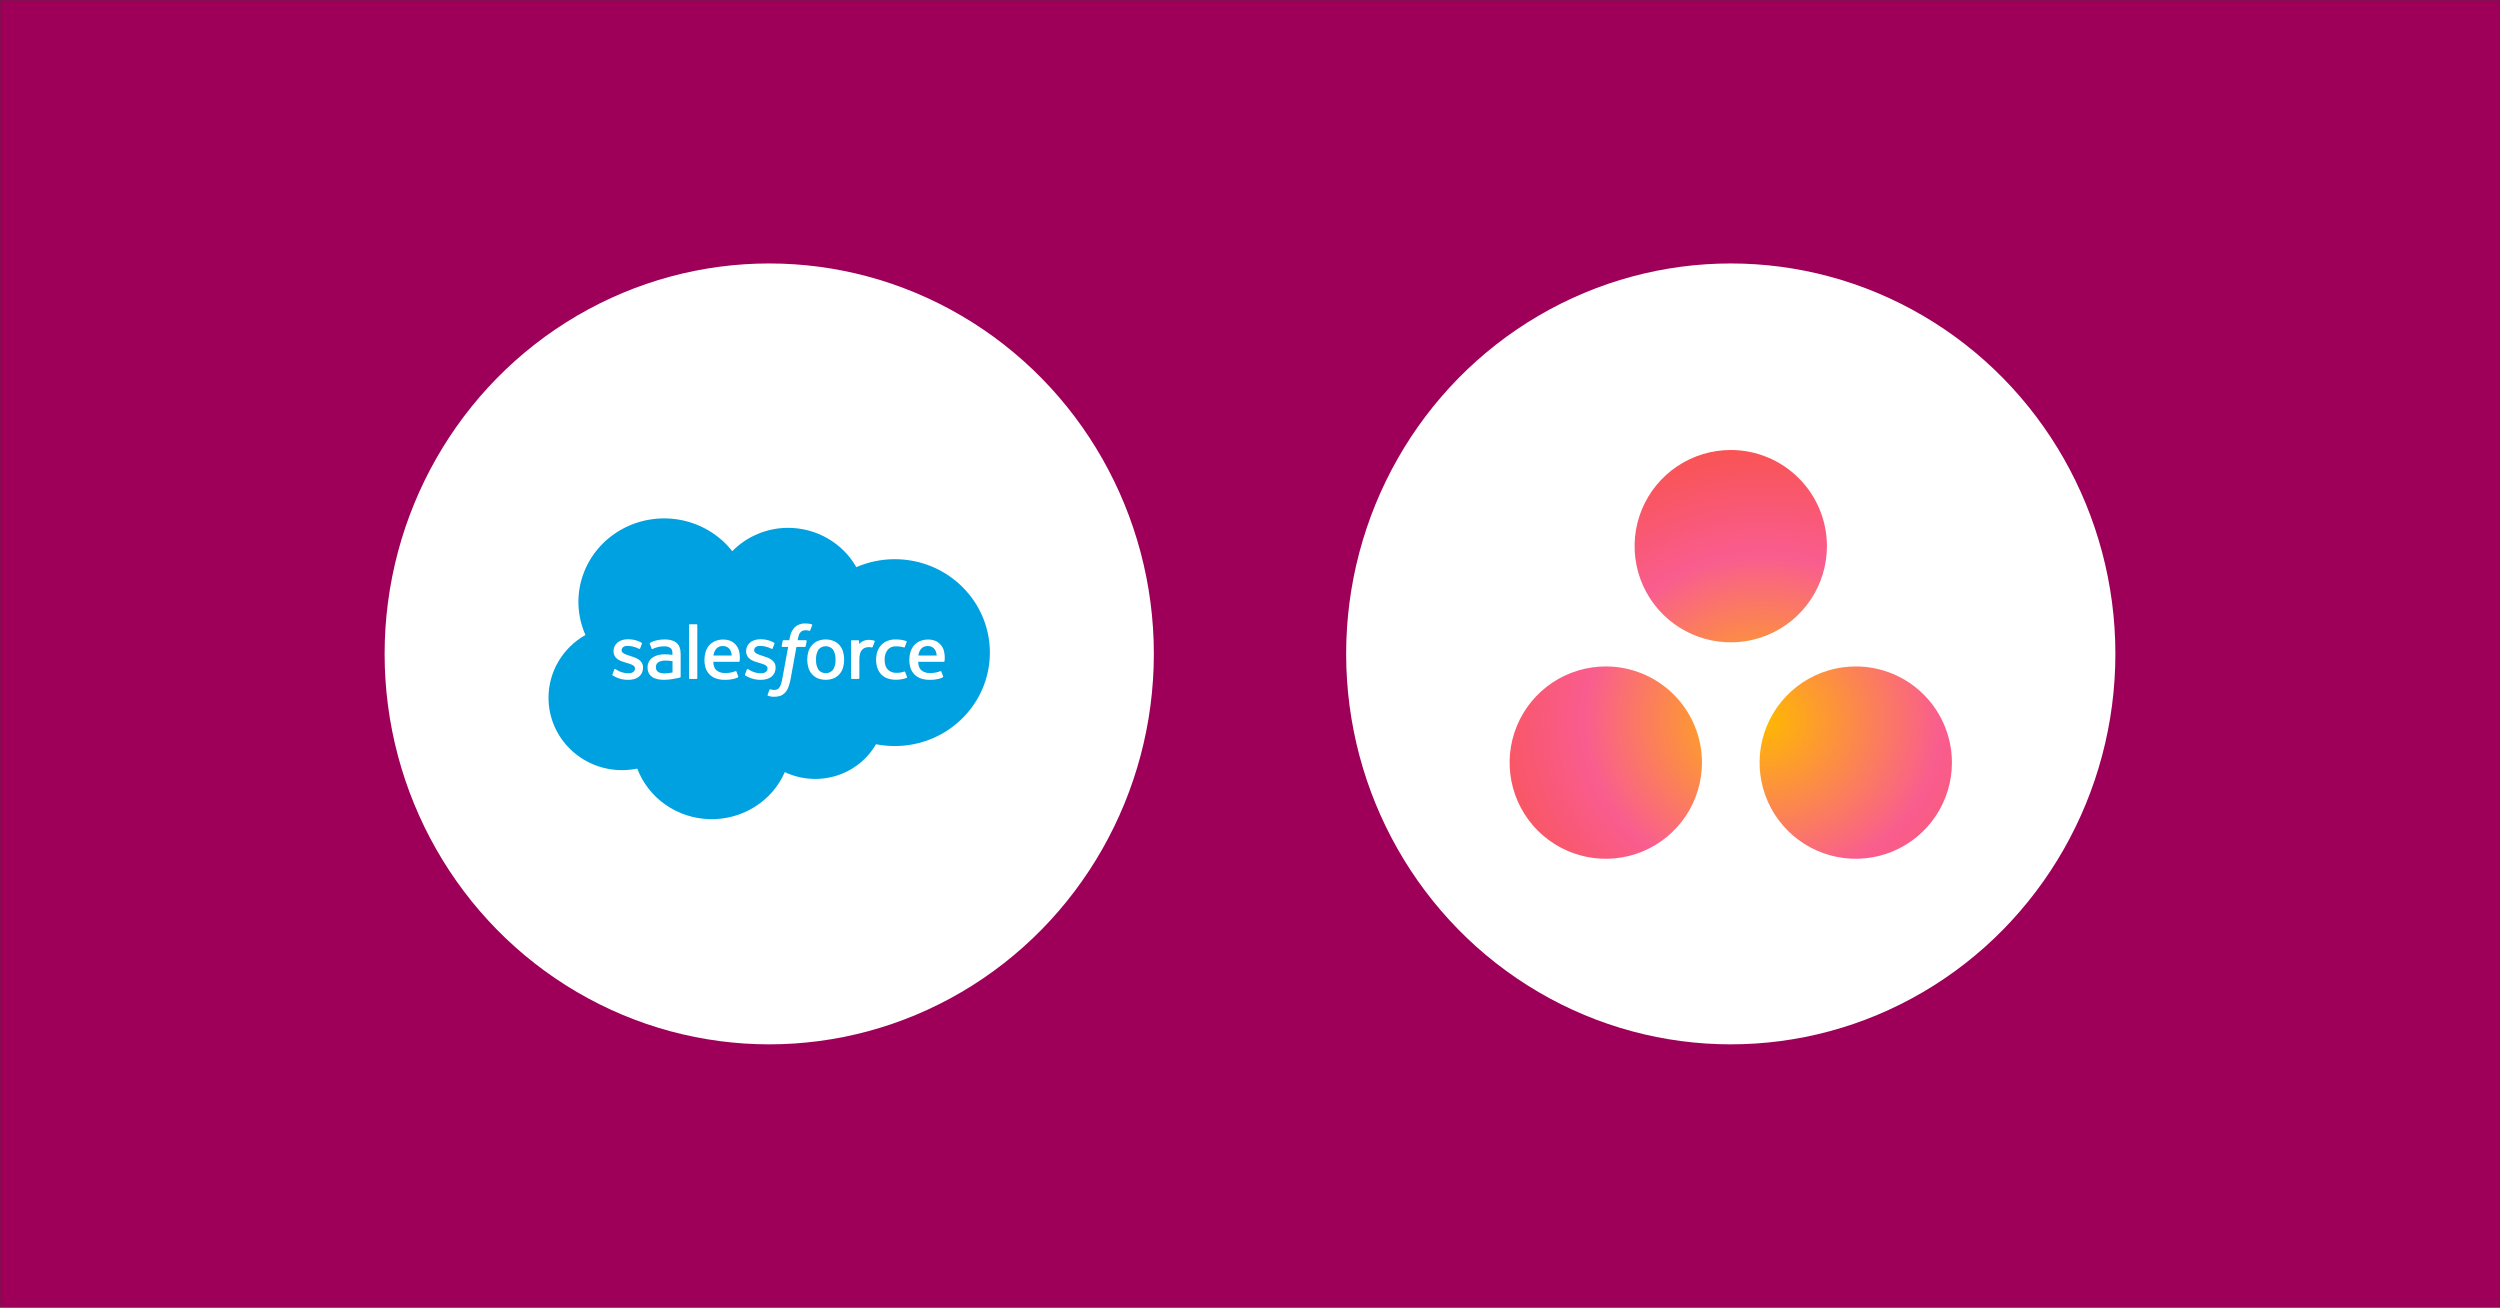
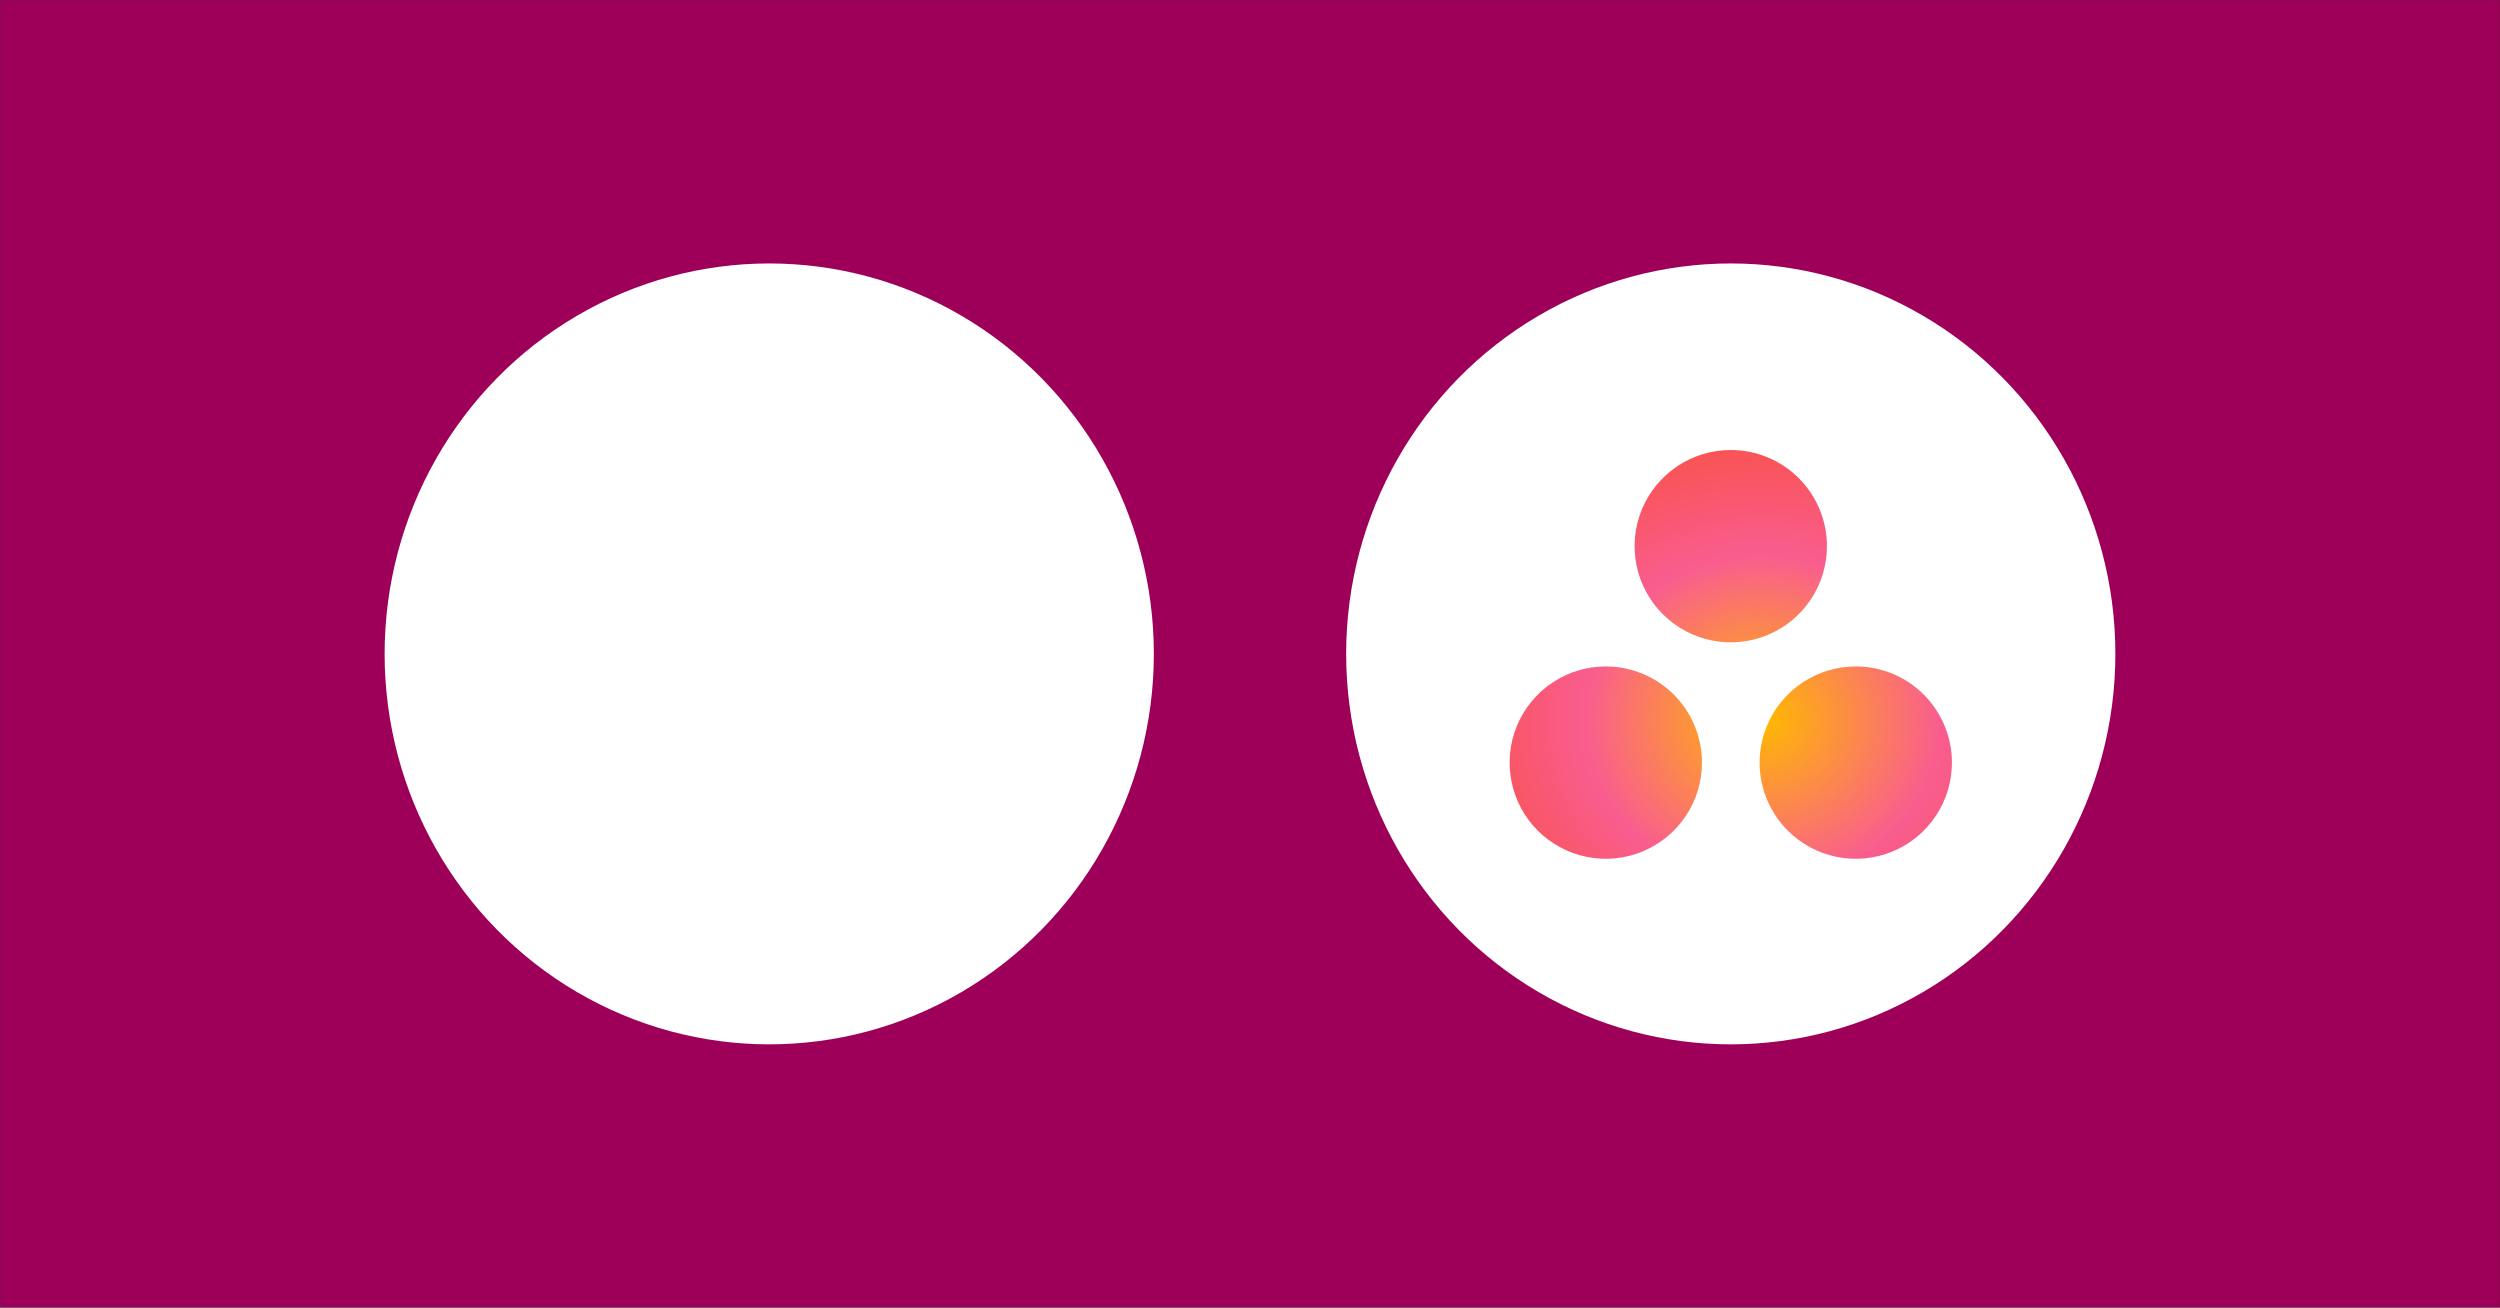
<svg xmlns="http://www.w3.org/2000/svg" width="1300" height="680" viewBox="0 0 1300 680" fill="none">
  <rect x="0" y="0" width="1300" height="680" fill="#333333" stroke="none" />
  <g clip-path="url(#clip0_2805_11933)">
    <mask id="mask0_2805_11933" style="mask-type:luminance" maskUnits="userSpaceOnUse" x="0" y="0" width="1300" height="680">
      <path d="M1300 0H0V680H1300V0Z" fill="white" />
    </mask>
    <g mask="url(#mask0_2805_11933)">
      <path d="M1300 0H0V680H1300V0Z" fill="#9E0059" />
      <path d="M400.935 245.863C392.647 241.697 393.457 229.291 402.227 226.077C404.505 225.243 408.696 225.483 410.843 226.57C412.825 227.574 415.33 230.225 416.21 232.25C417.168 234.456 417.024 238.541 415.906 240.887C413.259 246.439 406.532 248.675 400.935 245.863Z" fill="#9E0059" />
      <path d="M469.993 231.795C471.087 229.488 473.891 226.931 476.227 226.11C483.394 223.592 490.722 228.771 490.734 236.362C490.743 242.294 485.848 247.232 479.96 247.232C472.232 247.232 466.721 238.695 469.993 231.795Z" fill="#9E0059" />
      <path d="M444.296 252.679C438.882 253.484 432.863 249.028 432.266 243.773L432.061 241.974L453.929 242.189L453.798 243.4C453.61 245.147 452.229 248.058 450.958 249.387C449.504 250.908 446.618 252.334 444.296 252.679Z" fill="#9E0059" />
      <path d="M420.663 378.547V416.254H415.74V378.547H420.663ZM429.811 378.547H435.275L430.081 390.827H426.619L429.811 378.547ZM476.538 386.067C478.847 386.067 480.902 386.554 482.706 387.527C484.509 388.465 485.934 389.89 486.98 391.801C488.025 393.713 488.548 396.039 488.548 398.78V416.254H483.679V399.483C483.679 396.526 482.94 394.272 481.461 392.721C480.019 391.134 478.053 390.341 475.565 390.341C473.004 390.341 470.966 391.17 469.451 392.829C467.937 394.452 467.179 396.814 467.179 399.916V416.254H462.31V399.483C462.31 396.526 461.571 394.272 460.092 392.721C458.65 391.134 456.684 390.341 454.196 390.341C451.635 390.341 449.597 391.17 448.082 392.829C446.568 394.452 445.81 396.814 445.81 399.916V416.254H440.887V386.608H445.81V390.882C446.784 389.331 448.082 388.141 449.705 387.311C451.364 386.482 453.186 386.067 455.169 386.067C457.658 386.067 459.858 386.626 461.769 387.744C463.681 388.862 465.106 390.503 466.043 392.667C466.873 390.575 468.243 388.952 470.155 387.798C472.066 386.644 474.194 386.067 476.538 386.067ZM549.295 378.818V416.254H544.372V388.339L531.929 416.254H528.467L515.97 388.285V416.254H511.047V378.818H516.348L530.198 409.762L544.047 378.818H549.295ZM584.693 400.295C584.693 401.232 584.639 402.224 584.531 403.27H560.835C561.016 406.192 562.007 408.482 563.811 410.141C565.65 411.764 567.868 412.575 570.465 412.575C572.593 412.575 574.36 412.088 575.767 411.115C577.209 410.105 578.219 408.77 578.796 407.111H584.098C583.304 409.96 581.717 412.287 579.337 414.09C576.957 415.857 573.999 416.741 570.465 416.741C567.652 416.741 565.127 416.11 562.891 414.847C560.691 413.585 558.96 411.8 557.698 409.492C556.435 407.147 555.804 404.442 555.804 401.377C555.804 398.311 556.417 395.624 557.644 393.316C558.87 391.008 560.583 389.241 562.783 388.014C565.019 386.752 567.58 386.121 570.465 386.121C573.278 386.121 575.767 386.734 577.931 387.96C580.095 389.186 581.754 390.882 582.908 393.046C584.098 395.173 584.693 397.59 584.693 400.295ZM579.608 399.267C579.608 397.391 579.193 395.787 578.363 394.452C577.534 393.082 576.398 392.054 574.955 391.368C573.549 390.647 571.98 390.286 570.249 390.286C567.76 390.286 565.632 391.08 563.865 392.667C562.134 394.254 561.142 396.454 560.889 399.267H579.608ZM596.114 391.423C596.98 389.727 598.206 388.411 599.793 387.473C601.416 386.536 603.381 386.067 605.69 386.067V391.152H604.391C598.873 391.152 596.114 394.146 596.114 400.132V416.254H591.191V386.608H596.114V391.423ZM616.296 376.221V416.254H611.373V376.221H616.296ZM627.229 381.793C626.291 381.793 625.497 381.468 624.848 380.819C624.199 380.17 623.874 379.377 623.874 378.439C623.874 377.501 624.199 376.708 624.848 376.058C625.497 375.409 626.291 375.085 627.229 375.085C628.13 375.085 628.888 375.409 629.501 376.058C630.15 376.708 630.474 377.501 630.474 378.439C630.474 379.377 630.15 380.17 629.501 380.819C628.888 381.468 628.13 381.793 627.229 381.793ZM629.609 386.608V416.254H624.686V386.608H629.609ZM652.444 386.067C656.05 386.067 658.972 387.167 661.208 389.367C663.444 391.531 664.562 394.668 664.562 398.78V416.254H659.693V399.483C659.693 396.526 658.954 394.272 657.475 392.721C655.996 391.134 653.976 390.341 651.416 390.341C648.819 390.341 646.745 391.152 645.194 392.775C643.68 394.398 642.922 396.76 642.922 399.862V416.254H637.999V386.608H642.922V390.827C643.896 389.313 645.212 388.141 646.871 387.311C648.567 386.482 650.424 386.067 652.444 386.067ZM677.689 409.437L671.63 423.99H668.33L672.279 409.437H677.689ZM430.184 451.067C433.791 451.067 436.712 452.167 438.948 454.367C441.184 456.531 442.302 459.668 442.302 463.78V481.254H437.433V464.483C437.433 461.526 436.694 459.272 435.215 457.721C433.737 456.134 431.717 455.341 429.156 455.341C426.56 455.341 424.486 456.152 422.935 457.775C421.42 459.398 420.663 461.76 420.663 464.862V481.254H415.74V451.608H420.663V455.827C421.637 454.313 422.953 453.141 424.612 452.311C426.307 451.482 428.165 451.067 430.184 451.067ZM452.887 446.793C451.949 446.793 451.156 446.468 450.506 445.819C449.857 445.17 449.533 444.377 449.533 443.439C449.533 442.501 449.857 441.708 450.506 441.058C451.156 440.409 451.949 440.085 452.887 440.085C453.788 440.085 454.546 440.409 455.159 441.058C455.808 441.708 456.133 442.501 456.133 443.439C456.133 444.377 455.808 445.17 455.159 445.819C454.546 446.468 453.788 446.793 452.887 446.793ZM455.267 451.608V481.254H450.344V451.608H455.267ZM461.818 466.377C461.818 463.311 462.431 460.642 463.657 458.37C464.884 456.062 466.579 454.277 468.743 453.014C470.943 451.752 473.449 451.121 476.262 451.121C479.905 451.121 482.899 452.004 485.243 453.772C487.623 455.539 489.192 457.991 489.949 461.129H484.648C484.143 459.326 483.151 457.901 481.672 456.855C480.23 455.809 478.426 455.286 476.262 455.286C473.449 455.286 471.177 456.26 469.446 458.208C467.715 460.119 466.849 462.842 466.849 466.377C466.849 469.947 467.715 472.706 469.446 474.654C471.177 476.601 473.449 477.575 476.262 477.575C478.426 477.575 480.23 477.07 481.672 476.06C483.115 475.051 484.107 473.608 484.648 471.733H489.949C489.156 474.762 487.569 477.196 485.189 479.036C482.808 480.839 479.833 481.741 476.262 481.741C473.449 481.741 470.943 481.11 468.743 479.847C466.579 478.585 464.884 476.8 463.657 474.492C462.431 472.183 461.818 469.478 461.818 466.377ZM523.568 465.295C523.568 466.232 523.514 467.224 523.405 468.27H499.71C499.89 471.192 500.882 473.482 502.685 475.141C504.525 476.764 506.743 477.575 509.34 477.575C511.468 477.575 513.235 477.088 514.641 476.115C516.084 475.105 517.094 473.77 517.671 472.111H522.973C522.179 474.96 520.592 477.287 518.212 479.09C515.831 480.857 512.874 481.741 509.34 481.741C506.527 481.741 504.002 481.11 501.766 479.847C499.566 478.585 497.835 476.8 496.572 474.492C495.31 472.147 494.679 469.442 494.679 466.377C494.679 463.311 495.292 460.624 496.518 458.316C497.744 456.008 499.458 454.241 501.658 453.014C503.894 451.752 506.454 451.121 509.34 451.121C512.153 451.121 514.641 451.734 516.805 452.96C518.969 454.186 520.628 455.882 521.782 458.046C522.973 460.173 523.568 462.59 523.568 465.295ZM518.482 464.267C518.482 462.391 518.068 460.787 517.238 459.452C516.409 458.082 515.272 457.054 513.83 456.368C512.423 455.647 510.854 455.286 509.123 455.286C506.635 455.286 504.507 456.08 502.74 457.667C501.008 459.254 500.017 461.454 499.764 464.267H518.482ZM550.494 455.665V473.139C550.494 474.582 550.8 475.61 551.413 476.223C552.026 476.8 553.09 477.088 554.605 477.088H558.23V481.254H553.794C551.053 481.254 548.997 480.623 547.626 479.36C546.256 478.098 545.571 476.024 545.571 473.139V455.665H541.73V451.608H545.571V444.142H550.494V451.608H558.23V455.665H550.494ZM577.124 481.741C574.347 481.741 571.822 481.11 569.55 479.847C567.314 478.585 565.547 476.8 564.249 474.492C562.986 472.147 562.355 469.442 562.355 466.377C562.355 463.347 563.004 460.678 564.303 458.37C565.637 456.026 567.44 454.241 569.713 453.014C571.985 451.752 574.527 451.121 577.341 451.121C580.154 451.121 582.696 451.752 584.968 453.014C587.241 454.241 589.026 456.008 590.324 458.316C591.659 460.624 592.326 463.311 592.326 466.377C592.326 469.442 591.641 472.147 590.27 474.492C588.936 476.8 587.114 478.585 584.806 479.847C582.498 481.11 579.937 481.741 577.124 481.741ZM577.124 477.413C578.891 477.413 580.55 476.998 582.101 476.169C583.652 475.339 584.896 474.095 585.834 472.436C586.808 470.777 587.295 468.757 587.295 466.377C587.295 463.996 586.826 461.977 585.888 460.318C584.95 458.659 583.724 457.432 582.209 456.639C580.695 455.809 579.054 455.395 577.286 455.395C575.483 455.395 573.824 455.809 572.309 456.639C570.831 457.432 569.641 458.659 568.739 460.318C567.837 461.977 567.386 463.996 567.386 466.377C567.386 468.793 567.819 470.831 568.685 472.49C569.586 474.149 570.777 475.393 572.255 476.223C573.734 477.016 575.357 477.413 577.124 477.413ZM648.873 451.067C651.181 451.067 653.237 451.554 655.04 452.527C656.843 453.465 658.268 454.89 659.314 456.801C660.36 458.713 660.883 461.039 660.883 463.78V481.254H656.014V464.483C656.014 461.526 655.274 459.272 653.796 457.721C652.353 456.134 650.387 455.341 647.899 455.341C645.338 455.341 643.301 456.17 641.786 457.829C640.271 459.452 639.514 461.814 639.514 464.916V481.254H634.645V464.483C634.645 461.526 633.905 459.272 632.427 457.721C630.984 456.134 629.018 455.341 626.53 455.341C623.969 455.341 621.932 456.17 620.417 457.829C618.902 459.452 618.145 461.814 618.145 464.916V481.254H613.222V451.608H618.145V455.882C619.118 454.331 620.417 453.141 622.04 452.311C623.699 451.482 625.52 451.067 627.504 451.067C629.992 451.067 632.192 451.626 634.104 452.744C636.015 453.862 637.44 455.503 638.378 457.667C639.207 455.575 640.578 453.952 642.489 452.798C644.401 451.644 646.528 451.067 648.873 451.067ZM696.008 465.295C696.008 466.232 695.953 467.224 695.845 468.27H672.15C672.33 471.192 673.322 473.482 675.125 475.141C676.965 476.764 679.183 477.575 681.78 477.575C683.907 477.575 685.675 477.088 687.081 476.115C688.524 475.105 689.534 473.77 690.111 472.111H695.412C694.619 474.96 693.032 477.287 690.652 479.09C688.271 480.857 685.314 481.741 681.78 481.741C678.966 481.741 676.442 481.11 674.206 479.847C672.006 478.585 670.275 476.8 669.012 474.492C667.75 472.147 667.119 469.442 667.119 466.377C667.119 463.311 667.732 460.624 668.958 458.316C670.184 456.008 671.898 454.241 674.098 453.014C676.334 451.752 678.894 451.121 681.78 451.121C684.593 451.121 687.081 451.734 689.245 452.96C691.409 454.186 693.068 455.882 694.222 458.046C695.412 460.173 696.008 462.59 696.008 465.295ZM690.922 464.267C690.922 462.391 690.508 460.787 689.678 459.452C688.848 458.082 687.712 457.054 686.27 456.368C684.863 455.647 683.294 455.286 681.563 455.286C679.075 455.286 676.947 456.08 675.18 457.667C673.448 459.254 672.457 461.454 672.204 464.267H690.922ZM729.555 465.295C729.555 466.232 729.501 467.224 729.393 468.27H705.698C705.878 471.192 706.87 473.482 708.673 475.141C710.512 476.764 712.73 477.575 715.327 477.575C717.455 477.575 719.222 477.088 720.629 476.115C722.071 475.105 723.081 473.77 723.658 472.111H728.96C728.167 474.96 726.58 477.287 724.199 479.09C721.819 480.857 718.862 481.741 715.327 481.741C712.514 481.741 709.989 481.11 707.753 479.847C705.553 478.585 703.822 476.8 702.56 474.492C701.298 472.147 700.666 469.442 700.666 466.377C700.666 463.311 701.28 460.624 702.506 458.316C703.732 456.008 705.445 454.241 707.645 453.014C709.881 451.752 712.442 451.121 715.327 451.121C718.14 451.121 720.629 451.734 722.793 452.96C724.957 454.186 726.616 455.882 727.77 458.046C728.96 460.173 729.555 462.59 729.555 465.295ZM724.47 464.267C724.47 462.391 724.055 460.787 723.226 459.452C722.396 458.082 721.26 457.054 719.817 456.368C718.411 455.647 716.842 455.286 715.111 455.286C712.622 455.286 710.494 456.08 708.727 457.667C706.996 459.254 706.004 461.454 705.752 464.267H724.47ZM742.058 455.665V473.139C742.058 474.582 742.365 475.61 742.978 476.223C743.591 476.8 744.655 477.088 746.17 477.088H749.794V481.254H745.358C742.617 481.254 740.562 480.623 739.191 479.36C737.821 478.098 737.135 476.024 737.135 473.139V455.665H733.294V451.608H737.135V444.142H742.058V451.608H749.794V455.665H742.058ZM795.717 451.608L777.864 495.211H772.779L778.622 480.929L766.666 451.608H772.13L781.435 475.628L790.631 451.608H795.717ZM813.595 481.741C810.818 481.741 808.293 481.11 806.021 479.847C803.785 478.585 802.018 476.8 800.72 474.492C799.457 472.147 798.826 469.442 798.826 466.377C798.826 463.347 799.475 460.678 800.774 458.37C802.108 456.026 803.911 454.241 806.184 453.014C808.456 451.752 810.998 451.121 813.812 451.121C816.625 451.121 819.167 451.752 821.439 453.014C823.712 454.241 825.497 456.008 826.795 458.316C828.13 460.624 828.797 463.311 828.797 466.377C828.797 469.442 828.112 472.147 826.741 474.492C825.407 476.8 823.585 478.585 821.277 479.847C818.969 481.11 816.408 481.741 813.595 481.741ZM813.595 477.413C815.362 477.413 817.021 476.998 818.572 476.169C820.123 475.339 821.367 474.095 822.305 472.436C823.279 470.777 823.766 468.757 823.766 466.377C823.766 463.996 823.297 461.977 822.359 460.318C821.421 458.659 820.195 457.432 818.68 456.639C817.166 455.809 815.525 455.395 813.757 455.395C811.954 455.395 810.295 455.809 808.78 456.639C807.302 457.432 806.111 458.659 805.21 460.318C804.308 461.977 803.857 463.996 803.857 466.377C803.857 468.793 804.29 470.831 805.156 472.49C806.057 474.149 807.248 475.393 808.726 476.223C810.205 477.016 811.828 477.413 813.595 477.413ZM861.562 451.608V481.254H856.639V476.872C855.701 478.387 854.385 479.577 852.69 480.442C851.031 481.272 849.191 481.687 847.171 481.687C844.863 481.687 842.789 481.218 840.95 480.28C839.111 479.306 837.65 477.864 836.568 475.952C835.522 474.041 834.999 471.714 834.999 468.973V451.608H839.868V468.324C839.868 471.246 840.607 473.5 842.086 475.087C843.565 476.637 845.585 477.413 848.145 477.413C850.778 477.413 852.852 476.601 854.367 474.978C855.881 473.355 856.639 470.993 856.639 467.892V451.608H861.562ZM871.443 481.578C870.505 481.578 869.712 481.254 869.062 480.605C868.413 479.956 868.089 479.162 868.089 478.224C868.089 477.287 868.413 476.493 869.062 475.844C869.712 475.195 870.505 474.87 871.443 474.87C872.344 474.87 873.102 475.195 873.715 475.844C874.364 476.493 874.689 477.287 874.689 478.224C874.689 479.162 874.364 479.956 873.715 480.605C873.102 481.254 872.344 481.578 871.443 481.578Z" fill="#9E0059" />
    </g>
    <ellipse cx="400" cy="340.03" rx="200" ry="203.03" fill="white" />
-     <path d="M380.753 286.641C384.505 282.801 389.02 279.742 394.022 277.65C399.024 275.558 404.411 274.477 409.855 274.472C417.097 274.497 424.2 276.405 430.43 279.999C436.66 283.593 441.791 288.743 445.291 294.915C451.572 292.185 458.373 290.774 465.251 290.774C492.58 290.774 514.735 312.533 514.735 339.36C514.735 366.187 492.58 387.946 465.251 387.946C461.977 387.946 458.711 387.628 455.501 386.997C450.998 394.851 443.578 400.729 434.764 403.424C425.95 406.119 416.411 405.427 408.105 401.49C404.873 408.906 399.428 415.204 392.474 419.569C385.521 423.933 377.381 426.162 369.11 425.966C360.84 425.77 352.82 423.159 346.093 418.47C339.366 413.782 334.241 407.233 331.383 399.674C328.796 400.206 326.159 400.474 323.515 400.474C302.38 400.511 285.231 383.678 285.231 362.824C285.219 356.223 286.985 349.734 290.353 344.005C293.72 338.277 298.571 333.508 304.422 330.174C300.11 320.445 299.601 309.517 302.991 299.449C306.382 289.38 313.438 280.867 322.829 275.514C332.22 270.16 343.298 268.337 353.975 270.386C364.651 272.436 374.189 278.217 380.791 286.641" fill="#00A1E0" />
    <path d="M318.486 350.706C318.34 351.073 318.54 351.147 318.586 351.207C319.007 351.479 319.442 351.729 319.891 351.955C322.005 353.035 324.367 353.572 326.754 353.517C331.467 353.517 334.385 351.073 334.385 347.148V347.074C334.385 343.441 331.091 342.125 327.99 341.176L327.591 341.049C325.288 340.301 323.238 339.674 323.238 338.179V338.096C323.238 336.818 324.42 335.854 326.24 335.854C328.327 335.896 330.377 336.407 332.227 337.349C332.227 337.349 332.68 337.633 332.849 337.207C332.941 336.975 333.724 334.92 333.809 334.695C333.84 334.597 333.833 334.491 333.791 334.396C333.749 334.302 333.674 334.225 333.579 334.18C331.53 333.02 329.201 332.411 326.831 332.416H326.362C322.048 332.416 319.046 334.949 319.046 338.582V338.657C319.046 342.484 322.363 343.725 325.472 344.592L325.971 344.741C328.236 345.422 330.193 346.005 330.193 347.559V347.634C330.193 349.054 328.919 350.108 326.877 350.108C324.729 350.125 322.623 349.535 320.812 348.412C320.482 348.225 320.282 348.083 320.044 347.933C319.995 347.889 319.935 347.859 319.869 347.845C319.804 347.832 319.736 347.837 319.673 347.858C319.61 347.88 319.554 347.917 319.511 347.968C319.468 348.018 319.44 348.078 319.43 348.142L318.501 350.654L318.486 350.706Z" fill="white" />
-     <path d="M387.415 350.706C387.269 351.073 387.461 351.147 387.507 351.207C387.932 351.478 388.37 351.727 388.82 351.955C390.934 353.035 393.296 353.572 395.683 353.517C400.397 353.517 403.314 351.073 403.314 347.148V347.074C403.314 343.441 400.02 342.125 396.919 341.176L396.52 341.049C394.217 340.301 392.167 339.674 392.167 338.179V338.096C392.167 336.818 393.349 335.854 395.169 335.854C397.256 335.897 399.305 336.408 401.157 337.349C401.157 337.349 401.609 337.633 401.778 337.207C401.87 336.975 402.654 334.92 402.738 334.695C402.769 334.597 402.763 334.491 402.72 334.396C402.678 334.302 402.603 334.225 402.508 334.18C400.459 333.02 398.13 332.411 395.76 332.416H395.291C390.977 332.416 387.976 334.949 387.976 338.582V338.657C387.976 342.484 391.292 343.725 394.401 344.592L394.9 344.741C397.203 345.422 399.122 346.005 399.122 347.559V347.634C399.122 349.054 397.848 350.108 395.806 350.108C393.658 350.125 391.552 349.535 389.741 348.412C389.403 348.225 389.211 348.09 388.974 347.933C388.921 347.897 388.86 347.874 388.797 347.866C388.733 347.857 388.669 347.863 388.608 347.884C388.547 347.904 388.492 347.938 388.448 347.983C388.403 348.028 388.37 348.083 388.352 348.142L387.423 350.654L387.415 350.706Z" fill="white" />
-     <path d="M434.469 343.014C434.579 344.84 434.142 346.658 433.21 348.246C432.757 348.811 432.177 349.269 431.515 349.583C430.854 349.898 430.127 350.061 429.39 350.061C428.654 350.061 427.927 349.898 427.265 349.583C426.604 349.269 426.024 348.811 425.571 348.246C424.655 346.653 424.226 344.837 424.335 343.014C424.23 341.208 424.659 339.41 425.571 337.834C426.027 337.272 426.607 336.818 427.268 336.506C427.93 336.194 428.655 336.032 429.39 336.032C430.125 336.032 430.851 336.194 431.512 336.506C432.174 336.818 432.754 337.272 433.21 337.834C434.137 339.405 434.574 341.205 434.469 343.014M438.399 338.903C438.046 337.685 437.437 336.552 436.61 335.576C435.789 334.619 434.758 333.853 433.593 333.334C432.256 332.788 430.821 332.507 429.371 332.507C427.921 332.507 426.486 332.788 425.149 333.334C423.983 333.855 422.95 334.621 422.124 335.576C421.303 336.556 420.695 337.688 420.336 338.903C419.568 341.592 419.568 344.435 420.336 347.125C420.695 348.34 421.303 349.471 422.124 350.451C422.944 351.413 423.979 352.18 425.149 352.694C427.854 353.776 430.888 353.776 433.593 352.694C434.762 352.181 435.795 351.414 436.61 350.451C437.434 349.474 438.041 348.342 438.391 347.125C439.169 344.436 439.169 341.591 438.391 338.903" fill="white" />
+     <path d="M434.469 343.014C434.579 344.84 434.142 346.658 433.21 348.246C432.757 348.811 432.177 349.269 431.515 349.583C428.654 350.061 427.927 349.898 427.265 349.583C426.604 349.269 426.024 348.811 425.571 348.246C424.655 346.653 424.226 344.837 424.335 343.014C424.23 341.208 424.659 339.41 425.571 337.834C426.027 337.272 426.607 336.818 427.268 336.506C427.93 336.194 428.655 336.032 429.39 336.032C430.125 336.032 430.851 336.194 431.512 336.506C432.174 336.818 432.754 337.272 433.21 337.834C434.137 339.405 434.574 341.205 434.469 343.014M438.399 338.903C438.046 337.685 437.437 336.552 436.61 335.576C435.789 334.619 434.758 333.853 433.593 333.334C432.256 332.788 430.821 332.507 429.371 332.507C427.921 332.507 426.486 332.788 425.149 333.334C423.983 333.855 422.95 334.621 422.124 335.576C421.303 336.556 420.695 337.688 420.336 338.903C419.568 341.592 419.568 344.435 420.336 347.125C420.695 348.34 421.303 349.471 422.124 350.451C422.944 351.413 423.979 352.18 425.149 352.694C427.854 353.776 430.888 353.776 433.593 352.694C434.762 352.181 435.795 351.414 436.61 350.451C437.434 349.474 438.041 348.342 438.391 347.125C439.169 344.436 439.169 341.591 438.391 338.903" fill="white" />
    <path d="M470.667 349.442C470.653 349.393 470.628 349.348 470.594 349.309C470.56 349.27 470.518 349.239 470.471 349.217C470.424 349.195 470.373 349.183 470.32 349.182C470.268 349.181 470.216 349.191 470.168 349.211C469.579 349.442 468.967 349.613 468.341 349.719C467.629 349.821 466.911 349.871 466.191 349.868C465.366 349.911 464.541 349.788 463.767 349.506C462.993 349.225 462.287 348.791 461.693 348.232C460.603 347.14 459.996 345.376 460.004 342.999C459.93 341.201 460.47 339.429 461.539 337.961C462.057 337.328 462.726 336.828 463.487 336.502C464.247 336.177 465.078 336.036 465.907 336.093C467.314 336.067 468.717 336.261 470.061 336.668C470.061 336.668 470.368 336.803 470.513 336.406C470.859 335.472 471.112 334.807 471.481 333.79C471.497 333.745 471.504 333.697 471.5 333.65C471.497 333.602 471.483 333.555 471.46 333.513C471.436 333.471 471.405 333.434 471.366 333.404C471.327 333.375 471.283 333.354 471.235 333.342C470.385 333.049 469.508 332.834 468.617 332.699C467.641 332.562 466.656 332.498 465.669 332.505C464.166 332.475 462.672 332.752 461.286 333.319C460.076 333.833 458.996 334.598 458.123 335.562C457.259 336.533 456.606 337.664 456.204 338.888C455.771 340.22 455.556 341.61 455.567 343.007C455.567 346.183 456.442 348.747 458.185 350.623C459.927 352.5 462.537 353.464 465.938 353.464C467.837 353.466 469.722 353.14 471.504 352.5C471.585 352.458 471.647 352.388 471.677 352.303C471.707 352.218 471.703 352.125 471.665 352.044L470.698 349.45L470.667 349.442Z" fill="white" />
    <path d="M477.545 340.89C477.675 339.808 478.042 338.766 478.62 337.833C479.028 337.214 479.6 336.712 480.275 336.381C480.95 336.05 481.704 335.901 482.458 335.949C483.195 335.91 483.929 336.064 484.584 336.396C485.239 336.727 485.791 337.223 486.181 337.833C486.737 338.763 487.041 339.815 487.064 340.89H477.545ZM490.78 338.177C490.441 337.072 489.859 336.052 489.075 335.187C488.373 334.402 487.513 333.763 486.55 333.311C485.336 332.809 484.03 332.554 482.711 332.563C481.203 332.529 479.706 332.812 478.32 333.393C477.135 333.921 476.086 334.7 475.25 335.673C474.415 336.66 473.801 337.806 473.446 339.037C473.047 340.38 472.85 341.772 472.862 343.17C472.847 344.569 473.049 345.963 473.461 347.304C473.843 348.55 474.518 349.693 475.434 350.64C476.35 351.588 477.48 352.314 478.735 352.76C480.284 353.296 481.92 353.549 483.564 353.508C487.402 353.508 489.436 352.663 490.265 352.214C490.411 352.132 490.557 351.998 490.38 351.594L489.505 349.225C489.489 349.177 489.463 349.133 489.429 349.096C489.394 349.058 489.353 349.028 489.306 349.007C489.259 348.986 489.208 348.975 489.157 348.973C489.105 348.972 489.054 348.981 489.006 349C487.279 349.7 485.417 350.026 483.548 349.957C481.888 350.061 480.252 349.524 478.996 348.462C478.013 347.513 477.53 346.123 477.46 344.149H490.764C490.86 344.148 490.953 344.114 491.024 344.052C491.096 343.99 491.143 343.905 491.156 343.813C491.408 341.944 491.272 340.046 490.757 338.229L490.78 338.177Z" fill="white" />
    <path d="M370.998 340.89C371.125 339.807 371.492 338.764 372.073 337.833C372.478 337.219 373.043 336.721 373.711 336.39C374.379 336.059 375.125 335.907 375.873 335.949C376.611 335.909 377.347 336.063 378.003 336.395C378.659 336.726 379.212 337.223 379.604 337.833C380.153 338.765 380.456 339.816 380.487 340.89H370.998ZM384.225 338.177C383.886 337.074 383.307 336.054 382.529 335.187C381.826 334.401 380.967 333.763 380.003 333.311C378.789 332.81 377.483 332.555 376.165 332.563C374.657 332.529 373.159 332.812 371.774 333.393C370.588 333.921 369.539 334.7 368.703 335.673C367.874 336.664 367.26 337.808 366.899 339.036C366.504 340.38 366.307 341.772 366.315 343.17C366.299 344.57 366.503 345.964 366.922 347.303C367.3 348.552 367.975 349.696 368.891 350.644C369.807 351.592 370.939 352.317 372.196 352.76C373.744 353.297 375.381 353.55 377.024 353.508C380.863 353.508 382.89 352.663 383.726 352.214C383.872 352.132 384.01 351.998 383.834 351.594L382.966 349.224C382.95 349.177 382.924 349.133 382.89 349.096C382.855 349.058 382.814 349.028 382.767 349.007C382.72 348.986 382.669 348.974 382.618 348.973C382.566 348.972 382.515 348.981 382.467 349C380.738 349.7 378.873 350.027 377.001 349.957C375.341 350.059 373.706 349.522 372.449 348.462C371.466 347.513 370.991 346.122 370.914 344.149H384.218C384.313 344.148 384.404 344.113 384.475 344.051C384.545 343.989 384.59 343.905 384.601 343.813C384.862 341.945 384.727 340.044 384.202 338.229L384.225 338.177Z" fill="white" />
-     <path d="M342.241 349.369C341.935 349.174 341.673 348.92 341.473 348.622C341.176 348.107 341.038 347.521 341.074 346.932C341.036 346.451 341.125 345.968 341.334 345.529C341.542 345.091 341.862 344.712 342.264 344.428C342.264 344.428 343.408 343.457 346.102 343.494C347.31 343.513 348.516 343.613 349.71 343.793V349.683C348.525 349.915 347.324 350.07 346.118 350.146C343.408 350.303 342.202 349.399 342.218 349.399M347.507 340.302C346.97 340.265 346.271 340.242 345.434 340.242C344.328 340.236 343.225 340.374 342.156 340.653C341.16 340.903 340.219 341.326 339.377 341.902C338.576 342.462 337.917 343.193 337.45 344.04C336.959 344.962 336.713 345.99 336.736 347.029C336.711 348.045 336.918 349.054 337.343 349.982C337.736 350.791 338.336 351.489 339.086 352.008C339.897 352.568 340.82 352.958 341.795 353.151C342.95 353.395 344.13 353.513 345.311 353.503C346.667 353.506 348.021 353.396 349.357 353.174C350.662 352.957 352.267 352.643 352.704 352.546L353.641 352.314C353.734 352.288 353.815 352.232 353.87 352.154C353.924 352.076 353.949 351.982 353.94 351.888V340.011C353.94 337.417 353.226 335.488 351.821 334.292C350.416 333.097 348.367 332.499 345.68 332.499C344.486 332.511 343.294 332.619 342.118 332.82C342.118 332.82 339.208 333.373 338.011 334.315C337.931 334.373 337.876 334.457 337.855 334.552C337.834 334.647 337.848 334.746 337.896 334.831L338.832 337.29C338.846 337.332 338.868 337.371 338.898 337.405C338.928 337.438 338.964 337.466 339.005 337.485C339.046 337.505 339.091 337.516 339.136 337.519C339.182 337.521 339.227 337.514 339.27 337.499C339.346 337.469 339.421 337.434 339.492 337.394C341.3 336.543 343.28 336.094 345.288 336.079C346.448 336.005 347.601 336.299 348.574 336.916C349.342 337.462 349.672 338.277 349.672 340.003V340.549C348.528 340.392 347.476 340.302 347.476 340.302" fill="white" />
    <path d="M454.84 333.597C454.861 333.554 454.873 333.508 454.874 333.46C454.875 333.413 454.866 333.366 454.847 333.322C454.828 333.278 454.8 333.239 454.765 333.206C454.729 333.174 454.687 333.149 454.641 333.134C453.914 332.935 453.168 332.81 452.414 332.76C451.242 332.638 450.057 332.824 448.983 333.298C448.113 333.656 447.342 334.21 446.733 334.913V333.336C446.737 333.285 446.729 333.234 446.711 333.186C446.693 333.138 446.666 333.094 446.63 333.057C446.594 333.02 446.55 332.99 446.502 332.97C446.454 332.95 446.402 332.939 446.35 332.939H442.941C442.889 332.939 442.837 332.95 442.789 332.97C442.741 332.99 442.697 333.02 442.661 333.057C442.625 333.094 442.598 333.138 442.58 333.186C442.562 333.234 442.554 333.285 442.557 333.336V352.658C442.557 352.763 442.6 352.864 442.677 352.938C442.753 353.012 442.856 353.054 442.964 353.054H446.457C446.565 353.054 446.669 353.012 446.745 352.938C446.821 352.864 446.864 352.763 446.864 352.658V343C446.834 341.852 446.981 340.705 447.302 339.599C447.538 338.887 447.937 338.235 448.468 337.693C448.929 337.251 449.493 336.923 450.111 336.737C450.692 336.572 451.295 336.489 451.9 336.49C452.391 336.501 452.879 336.559 453.359 336.662C453.612 336.662 453.758 336.542 453.842 336.311C454.072 335.72 454.717 333.948 454.84 333.597" fill="white" />
    <path d="M422.031 324.625C421.597 324.497 421.156 324.394 420.71 324.318C420.114 324.222 419.511 324.177 418.906 324.184C417.879 324.125 416.851 324.269 415.883 324.606C414.914 324.944 414.026 325.469 413.272 326.15C411.943 327.45 411.045 329.424 410.592 332.025L410.431 332.907H407.414C407.306 332.906 407.201 332.943 407.119 333.012C407.037 333.081 406.984 333.176 406.969 333.281L406.47 335.979C406.47 336.233 406.554 336.39 406.908 336.39H409.848L406.861 352.603C406.698 353.686 406.441 354.753 406.094 355.795C405.886 356.454 405.573 357.077 405.165 357.641C404.87 358.063 404.446 358.382 403.952 358.553C403.455 358.705 402.937 358.781 402.417 358.777C402.058 358.771 401.7 358.731 401.35 358.657C401.101 358.611 400.858 358.535 400.628 358.433C400.583 358.415 400.534 358.407 400.485 358.407C400.437 358.408 400.388 358.419 400.344 358.439C400.299 358.458 400.259 358.486 400.226 358.521C400.193 358.556 400.168 358.598 400.152 358.642C400.037 358.919 399.254 361.012 399.162 361.274C399.14 361.321 399.128 361.371 399.127 361.423C399.126 361.474 399.135 361.526 399.154 361.574C399.174 361.622 399.203 361.665 399.239 361.702C399.276 361.739 399.32 361.769 399.369 361.789C399.766 361.928 400.171 362.046 400.582 362.141C401.222 362.275 401.877 362.335 402.532 362.32C403.643 362.336 404.748 362.169 405.802 361.827C406.75 361.475 407.594 360.899 408.259 360.152C409.025 359.306 409.612 358.32 409.986 357.252C410.51 355.842 410.9 354.388 411.153 352.909L414.154 336.39H418.538C418.645 336.391 418.749 336.353 418.83 336.284C418.91 336.215 418.962 336.12 418.975 336.016L419.474 333.318C419.474 333.064 419.398 332.907 419.044 332.907H414.784C414.937 331.916 415.173 330.938 415.49 329.984C415.69 329.462 416.007 328.989 416.419 328.601C416.733 328.292 417.117 328.059 417.54 327.921C418.002 327.784 418.484 327.718 418.968 327.727C419.334 327.727 419.699 327.762 420.058 327.831C420.288 327.875 420.516 327.93 420.741 327.996C421.171 328.123 421.232 327.996 421.317 327.794L422.33 325.073C422.347 325.029 422.354 324.981 422.35 324.934C422.347 324.887 422.334 324.841 422.312 324.798C422.289 324.756 422.258 324.719 422.221 324.689C422.183 324.659 422.139 324.637 422.092 324.625" fill="white" />
    <path d="M362.592 352.657C362.594 352.707 362.586 352.758 362.568 352.805C362.549 352.852 362.521 352.895 362.486 352.931C362.45 352.967 362.407 352.996 362.359 353.016C362.311 353.036 362.26 353.046 362.209 353.046H358.685C358.633 353.046 358.582 353.036 358.534 353.016C358.487 352.996 358.444 352.967 358.408 352.931C358.372 352.895 358.344 352.852 358.326 352.805C358.307 352.758 358.299 352.707 358.301 352.657V325.001C358.299 324.95 358.307 324.9 358.326 324.853C358.344 324.806 358.372 324.763 358.408 324.727C358.444 324.69 358.487 324.661 358.534 324.642C358.582 324.622 358.633 324.612 358.685 324.612H362.209C362.26 324.612 362.311 324.622 362.359 324.642C362.407 324.661 362.45 324.69 362.486 324.727C362.521 324.763 362.549 324.806 362.568 324.853C362.586 324.9 362.594 324.95 362.592 325.001V352.657V352.657Z" fill="white" />
    <ellipse cx="900" cy="340.03" rx="200" ry="203.03" fill="white" />
    <path d="M964.992 346.55C955.101 346.55 945.432 349.483 937.208 354.977C928.985 360.472 922.575 368.283 918.79 377.421C915.005 386.558 914.015 396.613 915.944 406.314C917.874 416.015 922.637 424.925 929.63 431.919C936.624 438.913 945.535 443.676 955.235 445.605C964.936 447.535 974.991 446.545 984.129 442.76C993.267 438.975 1001.08 432.565 1006.57 424.341C1012.07 416.117 1015 406.449 1015 396.558C1015 383.295 1009.73 370.575 1000.35 361.197C990.975 351.818 978.255 346.55 964.992 346.55V346.55ZM835.008 346.55C825.118 346.55 815.449 349.483 807.225 354.977C799.001 360.472 792.592 368.283 788.807 377.421C785.022 386.558 784.031 396.613 785.961 406.314C787.891 416.015 792.653 424.925 799.647 431.919C806.641 438.913 815.552 443.676 825.252 445.605C834.953 447.535 845.008 446.545 854.146 442.76C863.284 438.975 871.094 432.565 876.589 424.341C882.084 416.117 885.017 406.449 885.017 396.558C885.017 383.295 879.748 370.575 870.37 361.197C860.991 351.818 848.271 346.55 835.008 346.55ZM950.005 284.008C950.005 293.899 947.072 303.568 941.577 311.792C936.082 320.015 928.271 326.425 919.134 330.21C909.996 333.995 899.941 334.985 890.24 333.056C880.539 331.126 871.629 326.363 864.635 319.37C857.641 312.376 852.878 303.465 850.949 293.765C849.019 284.064 850.009 274.009 853.794 264.871C857.579 255.733 863.989 247.923 872.213 242.428C880.437 236.933 890.105 234 899.996 234C913.259 234 925.979 239.269 935.357 248.647C944.736 258.025 950.005 270.745 950.005 284.008V284.008Z" fill="url(#paint0_radial_2805_11933)" />
  </g>
  <defs>
    <radialGradient id="paint0_radial_2805_11933" cx="0" cy="0" r="1" gradientUnits="userSpaceOnUse" gradientTransform="translate(916.625 374.471) scale(154.547 142.849)">
      <stop stop-color="#FFB900" />
      <stop offset="0.6" stop-color="#F95D8F" />
      <stop offset="1" stop-color="#F95353" />
    </radialGradient>
    <clipPath id="clip0_2805_11933">
      <rect width="1300" height="680" fill="white" />
    </clipPath>
  </defs>
</svg>